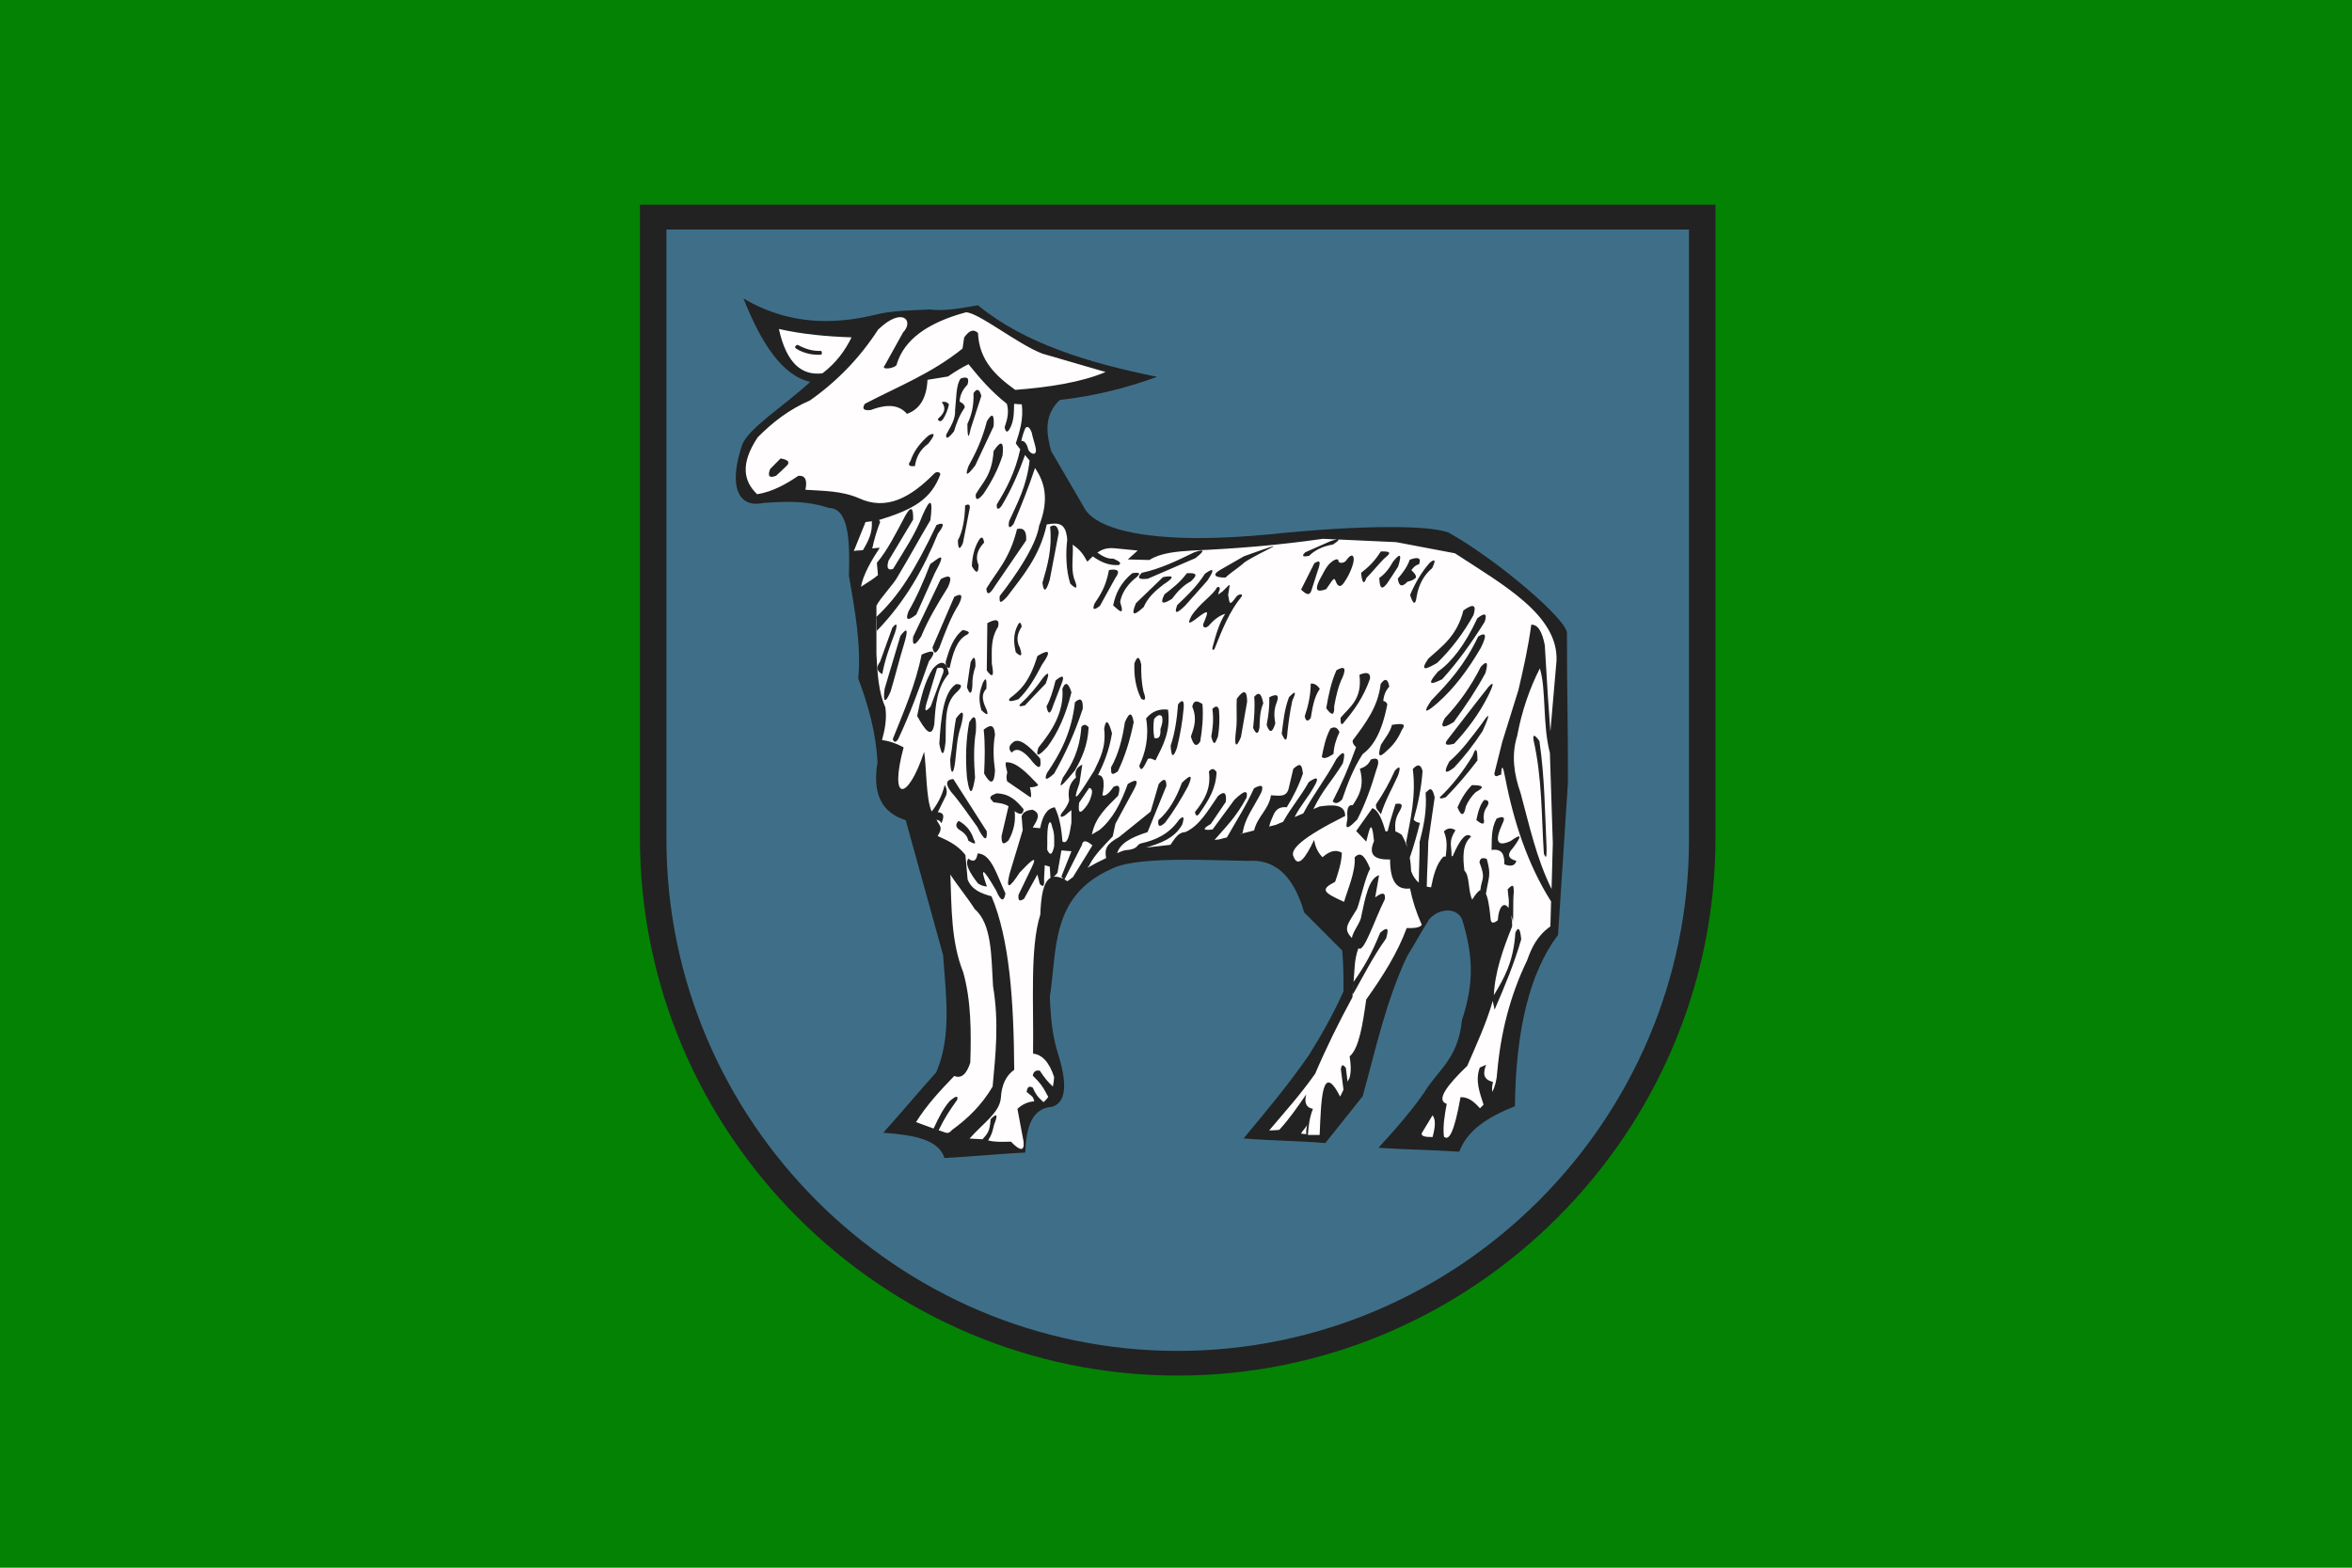
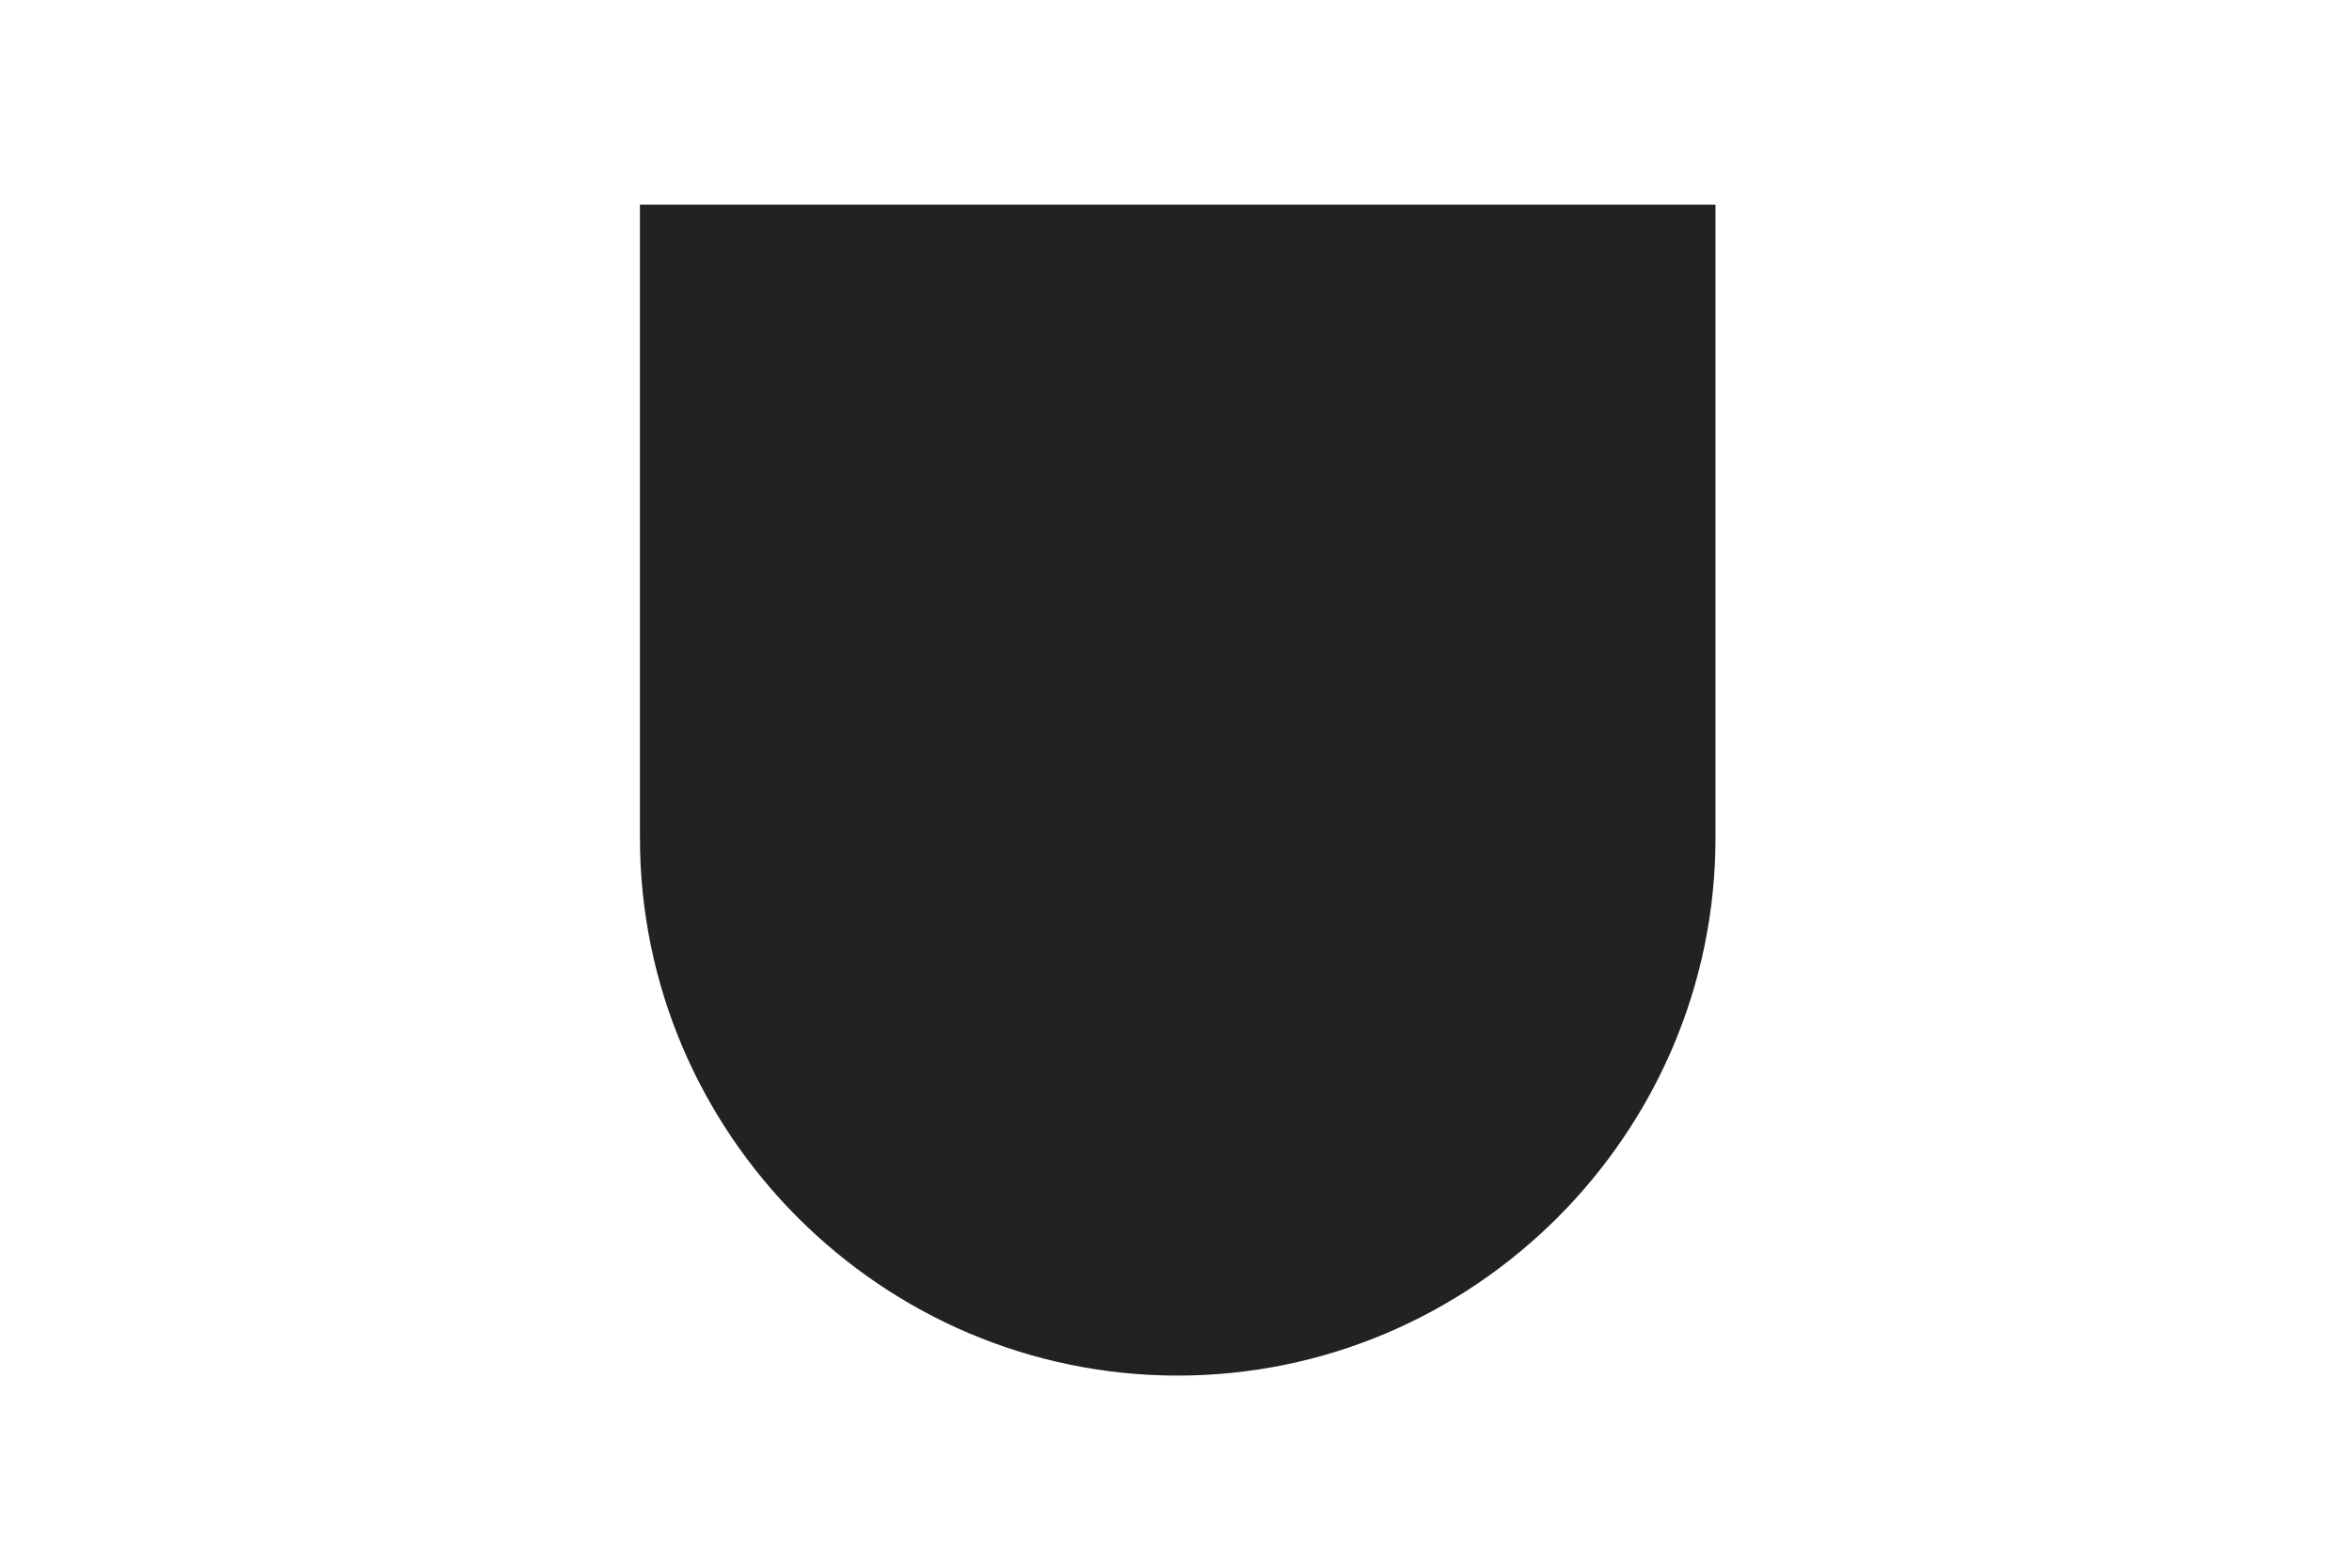
<svg xmlns="http://www.w3.org/2000/svg" xmlns:ns1="http://sodipodi.sourceforge.net/DTD/sodipodi-0.dtd" xmlns:ns2="http://www.inkscape.org/namespaces/inkscape" version="1.1" id="svg2" width="1800" height="1200" viewBox="0 0 1800 1200" ns1:docname="POL Mrocza flag.svg" ns2:version="1.0.1 (3bc2e813f5, 2020-09-07)">
  <defs id="defs6" />
  <ns1:namedview pagecolor="#ffffff" bordercolor="#666666" borderopacity="1" objecttolerance="10" gridtolerance="10" guidetolerance="10" ns2:pageopacity="0" ns2:pageshadow="2" ns2:window-width="1920" ns2:window-height="1001" id="namedview4" showgrid="false" ns2:zoom="0.47434503" ns2:cx="783.6431" ns2:cy="503.06942" ns2:window-x="-9" ns2:window-y="-9" ns2:window-maximized="1" ns2:current-layer="g10" />
  <g ns2:groupmode="layer" ns2:label="Image" id="g10">
-     <rect style="fill:#048204;fill-opacity:1;stroke-width:3;stroke-linejoin:round" id="rect849" width="1800" height="1200" x="0" y="0" />
    <g id="g16" transform="matrix(1.483,0,0,1.483,489.749,156.683)">
      <path style="fill:#222222;fill-rule:evenodd;stroke:none" d="m 555.043,0 v 326.805 c 0,152.636 -124.918,277.558 -277.559,277.558 C 124.847,604.363 0,479.516 0,326.805 V 0 h 555.046" id="path10" />
-       <path style="fill:#3f6f88;fill-rule:evenodd;stroke:none" d="m 541.363,12.816 v 314.926 c 0,145.078 -118.727,263.879 -263.879,263.879 -145.078,0 -263.804,-118.797 -263.804,-263.879 V 12.816 H 541.367 Z M 229.89,157.465 c -5.902,-10.149 -11.805,-20.301 -17.711,-30.383 -2.519,-9.359 -3.672,-18.504 4.461,-26.277 19.293,-2.231 35.492,-6.621 50.254,-11.95 -35.855,-7.269 -68.758,-17.421 -92.445,-36.933 -6.621,1.078 -13.317,2.445 -20.016,2.445 -1.652,0 -3.383,-0.07 -5.039,-0.285 -10.367,0.504 -20.016,0.645 -28.008,2.734 -8.855,2.157 -17.422,3.239 -25.773,3.239 -14.828,-0.071 -28.942,-3.813 -42.192,-11.66 9.141,23.039 20.016,39.886 34.485,43.054 -13.75,12.598 -31.68,23.758 -35.133,32.399 -6.621,19.652 -2.879,30.382 7.055,30.527 1.148,0 2.519,-0.141 3.887,-0.43 4.102,-0.285 8.277,-0.574 12.453,-0.574 6.91,0 13.964,0.719 21.383,3.168 10.078,0.141 10.871,16.414 10.293,34.918 3.024,17.711 6.407,35.422 4.821,53.133 5.324,14.109 9.214,28.512 9.933,43.269 -2.734,16.055 2.086,25.989 14.543,29.805 6.406,23.184 12.887,46.438 19.293,69.621 1.512,20.879 4.461,42.047 -3.527,60.551 -9,9.934 -18.36,21.238 -27.36,31.176 15.981,1.148 28.582,3.527 31.606,13.031 13.68,-0.645 28.148,-2.156 41.758,-2.805 0.285,-13.535 3.672,-23.039 13.894,-23.613 8.063,-2.734 7.344,-13.82 2.52,-28.797 -2.66,-8.781 -3.383,-18.285 -3.813,-27.863 3.813,-23.903 0.215,-52.055 31.606,-66.024 7.269,-3.812 21.527,-4.75 37.797,-4.82 10.437,0 21.742,0.359 32.543,0.574 0.863,-0.07 1.726,-0.07 2.589,-0.07 13.461,0 21.887,9.934 26.711,26.637 6.551,6.621 13.102,13.176 19.653,19.726 0.644,7.055 0.718,14.039 0.644,21.094 -5.469,12.168 -11.519,22.75 -17.711,32.688 -11.3,16.343 -22.535,29.519 -33.84,43.199 14.11,1.148 28.149,1.222 42.192,2.375 6.406,-7.918 12.887,-16.199 19.293,-24.192 6.695,-24.261 11.949,-48.812 22.894,-72.214 4.821,-7.774 6.477,-11.231 11.375,-19.008 2.375,-2.879 6.192,-4.68 9.645,-4.606 3.094,0 5.902,1.367 7.344,4.535 5.902,18.934 6.191,33.192 -0.071,52.125 -1.726,17.782 -10.222,24.262 -17.062,33.621 -7.27,11.446 -17.063,22.391 -25.988,32.184 13.46,0.934 28.148,1.078 41.687,2.016 4.176,-11.375 15.477,-18.215 28.727,-23.469 0.429,-38.734 7.414,-68.758 22.246,-88.414 1.726,-26.207 3.453,-52.414 5.109,-78.695 0.141,-25.989 -0.574,-50.973 -0.504,-77.11 0,-7.125 -36.359,-38.086 -61.269,-51.98 -5.903,-1.942 -16.344,-2.735 -29.375,-2.735 -17.856,-0.07 -40.461,1.438 -62.782,3.743 -12.597,1.222 -25.125,1.941 -36.933,1.941 -27.789,-0.07 -51.047,-4.246 -58.176,-14.613" id="path12" />
-       <path style="fill:#fffdfd;fill-rule:evenodd;stroke:none" d="m 152.992,317.375 c 1.726,3.527 3.597,3.742 0.644,8.492 4.821,2.156 10.223,4.461 14.325,9.789 0.359,4.176 0.718,8.422 1.148,12.672 2.156,5.324 6.98,7.199 12.309,8.637 9.359,22.031 11.519,54.359 11.734,89.566 -4.246,2.949 -6.551,7.848 -6.91,14.688 -0.789,7.629 -9.36,13.031 -16.125,20.804 l 6.695,0.36 c 2.734,-3.168 3.672,-3.957 4.176,-10.367 3.308,-3.383 3.887,-2.446 1.797,2.804 -1.008,3.957 -1.008,4.75 -3.094,8.133 3.168,0.934 7.484,0.789 11.734,0.645 4.895,5.039 7.055,5.039 6.551,0 -1.008,-5.614 -2.086,-11.301 -3.168,-16.918 2.59,-2.375 5.469,-3.672 8.711,-3.887 -0.719,-2.445 -0.644,-2.231 -3.957,-4.82 0.285,-2.59 1.293,-3.309 3.168,-2.231 1.293,3.024 2.52,4.895 5.398,7.344 -0.07,0 -0.14,0 -0.214,0 0.14,0.07 0.285,0.07 0.359,0.141 0.934,-0.789 1.797,-1.727 2.445,-2.735 -2.66,-5.109 -4.175,-7.269 -7.988,-10.941 0.285,-1.797 1.223,-2.949 3.598,-2.59 2.804,4.176 3.957,5.543 6.765,8.207 0.36,-1.512 0.575,-3.168 0.645,-4.895 -2.445,-7.558 -6.117,-11.589 -10.871,-12.093 0.429,-25.2 -1.727,-54.575 3.742,-71.711 0.359,-9 1.367,-16.774 5.254,-19.008 -0.141,-2.086 -0.215,-3.309 -0.36,-5.758 -0.863,-0.285 -1.726,-0.504 -2.589,-0.789 -0.141,2.301 -0.286,4.68 -0.36,6.981 0.285,3.812 -0.429,4.679 -2.23,2.66 -0.36,-1.653 -0.789,-3.239 -1.223,-4.821 -2.301,4.176 -4.605,8.422 -6.91,12.598 -1.727,1.008 -3.238,1.652 -2.805,-2.156 2.301,-4.821 4.606,-9.645 6.981,-14.469 3.168,-6.695 -1.078,-2.59 -6.406,3.023 -5.469,8.493 -7.2,8.711 -5.184,0.575 2.301,-7.485 4.535,-14.973 6.766,-22.461 -0.215,-2.375 -0.36,-4.75 -0.575,-7.199 0.864,-2.446 3.094,-3.094 5.543,-3.383 4.965,1.941 2.375,5.613 0.215,9.215 1.293,0.14 2.52,0.285 3.813,0.359 1.148,-5.902 3.238,-10.223 7.558,-10.797 2.66,5.543 3.453,11.59 3.957,17.637 2.59,1.797 3.672,-3.383 4.606,-9.645 0,-2.156 0,-4.39 0,-6.551 -1.149,1.008 -2.375,1.942 -3.598,2.95 -1.871,0.933 -2.375,0.574 -1.582,-1.149 1.727,-2.086 3.309,-4.246 4.031,-6.84 -0.718,-4.679 -0.07,-8.781 3.528,-11.804 -0.934,-3.887 0.933,-5.469 3.238,-6.621 -0.504,3.168 -0.934,6.406 -1.438,9.574 -5.254,14.398 1.512,3.238 7.559,-6.406 2.879,-6.192 6.262,-11.735 5.184,-21.743 0.863,-5.109 2.156,-4.316 4.031,2.375 -1.438,8.856 -4.176,15.407 -7.199,21.598 2.879,0 3.597,3.453 2.23,10.438 1.367,0.644 3.309,-0.79 5.758,-4.391 2.949,-1.438 3.742,0.07 2.375,4.605 -5.613,5.688 -11.805,10.942 -13.535,20.016 1.293,-0.789 2.66,-1.582 3.957,-2.375 6.695,-5.469 11.086,-13.895 14.543,-23.687 4.965,-3.094 5.902,-1.872 2.804,3.597 -3.023,5.613 -6.117,11.231 -9.14,16.848 -0.504,2.23 -0.934,4.39 -1.438,6.621 -4.535,4.75 -9.285,9.504 -11.734,14.254 -0.504,1.222 -0.789,1.148 -1.293,1.941 3.094,-1.797 6.336,-3.453 9.644,-5.039 -0.863,-4.605 0,-7.199 6.622,-10.797 5.398,-4.39 10.871,-8.781 16.343,-13.175 1.368,-4.75 2.735,-9.504 4.176,-14.254 2.66,-3.168 3.957,-2.805 3.957,1.007 -3.238,7.918 -6.476,15.911 -9.719,23.829 -9.07,2.878 -14.183,5.972 -15.695,10.871 1.367,-0.575 2.805,-1.293 4.176,-1.512 7.055,-0.504 5.613,-2.879 8.062,-3.527 7.485,-1.653 14.469,-4.68 19.727,-12.239 2.375,-2.3 2.879,-1.437 1.582,2.59 -4.176,7.199 -11.156,9.504 -18.645,11.805 4.176,-0.504 8.352,-0.934 12.598,-1.438 2.375,-3.382 4.102,-6.476 7.629,-6.55 7.344,-3.168 11.879,-11.375 16.918,-18.645 3.238,-2.734 4.535,-1.727 4.031,3.023 -2.59,3.813 -5.183,7.629 -7.773,11.446 -4.461,2.519 -4.176,3.453 0.933,2.804 3.743,-5.109 7.485,-10.148 11.231,-15.261 5.039,-4.895 7.125,-5.324 6.336,-1.223 -5.613,10.438 -10.871,15.262 -16.559,21.887 0.863,-0.141 1.653,-0.215 2.446,-0.285 1.292,-0.36 2.589,-0.719 3.957,-1.008 5.324,-9.43 9.644,-15.84 13.964,-25.344 3.887,-2.23 5.184,-1.512 3.743,2.156 -3.887,7.774 -8.493,13.176 -9.575,20.879 -0.504,0.215 -1.078,0.43 -1.582,0.574 2.52,-0.574 4.965,-1.222 7.485,-1.871 1.726,-7.269 7.484,-10.652 8.711,-18.14 3.382,0 7.988,1.511 9.14,-3.598 0.789,-3.527 1.582,-6.551 2.375,-10.078 3.813,-3.453 4.391,-2.086 4.965,2.445 -2.23,6.477 -5.039,12.024 -8.351,17.422 -3.383,-0.43 -5.688,0.934 -6.981,4.246 -0.644,1.727 -1.367,2.66 -2.086,5.688 1.149,-0.285 2.301,-0.574 3.453,-0.864 0.864,-0.359 2.016,-0.933 3.742,-1.582 4.391,-7.847 8.856,-12.671 13.247,-20.519 4.246,-2.949 5.324,-2.375 3.167,1.582 -3.671,6.695 -6.98,9.789 -10.511,16.484 4.461,-1.797 4.605,-1.941 4.535,-1.941 5.828,-10.871 11.301,-17.277 17.133,-28.149 3.742,-4.535 4.82,-3.742 3.238,2.375 -6.117,9.934 -10.223,13.317 -15.191,23.614 1.078,-0.43 2.156,-0.934 3.238,-1.367 6.98,-1.008 13.101,-1.149 13.176,4.894 -22.75,11.375 -28.582,17.422 -26.637,21.024 2.23,5.828 6.047,1.007 10.582,-8.637 0.574,2.949 1.437,5.902 4.316,8.926 3.024,-2.52 6.192,-4.461 10.008,-2.301 -0.14,4.965 -1.726,9.933 -3.453,14.972 -7.848,4.032 -6.191,5.469 4.606,10.368 1.726,-6.118 6.046,-15.696 5.468,-22.965 3.383,-3.742 5.758,0.504 7.989,5.828 -2.52,4.391 -5.184,16.703 -6.766,20.734 -4.68,7.848 -7.484,10.149 -2.66,15.047 0.429,-3.308 4.605,-8.133 4.82,-11.156 2.086,-9.574 3.887,-19.727 9.215,-21.238 -0.645,3.812 -1.367,7.629 -2.016,11.445 3.813,-2.879 5.469,-2.52 4.965,1.008 -5.109,10.008 -10.871,28.222 -13.605,25.199 -2.301,6.191 -1.871,11.23 -2.52,17.422 6.047,-8.637 9.285,-14.543 13.75,-25.414 4.68,-4.031 4.176,-1.008 3.024,3.023 -6.766,9.43 -11.375,18.719 -16.989,28.653 -0.429,-0.864 0.215,-3.813 0.141,-5.325 -0.215,2.301 -0.359,4.68 -0.504,6.981 -7.125,13.101 -13.605,26.277 -19.223,39.453 -7.918,11.23 -15.839,19.871 -23.757,29.301 1.726,-0.071 3.453,-0.141 5.183,-0.285 5.184,-5.543 9.574,-12.024 13.965,-18.36 -1.148,4.391 0,6.91 3.453,7.485 -1.797,4.461 -2.301,9 -2.59,13.461 2.016,0 4.032,0 6.047,0 0.789,-17.926 1.149,-38.231 10.582,-19.797 0.574,-1.223 1.149,-2.375 1.727,-3.528 -0.43,-3.527 -0.934,-7.125 -1.367,-10.652 0.504,-3.238 1.511,-1.797 2.589,-0.645 0.286,2.375 0.575,4.75 0.864,7.125 0.359,-0.718 0.718,-1.437 1.078,-2.086 0.933,-3.671 0.574,-7.343 0,-10.941 4.894,-4.176 6.765,-16.629 8.566,-29.375 8.567,-12.023 16.199,-24.117 20.879,-36.863 4.535,0.14 7.125,-0.43 7.774,-1.727 -2.805,-6.261 -4.821,-12.527 -6.047,-18.718 -6.117,0.718 -10.293,-2.59 -10.293,-14.973 -7.485,0.215 -11.59,-2.016 -8.278,-9.504 -1.367,-13.535 -2.66,-4.391 -4.031,0.285 -1.726,-1.871 -3.453,-3.672 -5.183,-5.469 2.804,-3.957 5.543,-7.847 8.351,-11.804 3.238,1.078 5.109,6.336 6.84,12.093 0.359,-0.14 0.719,-0.214 1.078,-0.285 1.223,-5.039 2.231,-8.351 4.031,-13.965 2.59,-0.429 4.536,-0.285 1.942,3.957 -2.156,3.743 -2.301,6.192 -2.016,10.223 1.078,0.359 2.156,0.934 3.309,1.797 1.148,2.016 2.086,4.176 2.804,6.336 -0.14,-0.863 -0.359,-1.727 -0.574,-2.52 2.375,-12.597 5.184,-23.972 3.453,-37.797 2.446,-2.804 4.176,-2.445 5.039,1.008 -0.644,8.926 -2.375,17.133 -4.605,25.055 0.574,0.863 1.652,1.437 3.238,1.727 -1.512,6.117 -3.168,11.878 -5.254,18 0.43,2.23 0.645,4.535 0.719,6.91 1.008,2.734 2.375,4.605 3.957,5.902 0.07,-7.484 0.43,-13.316 0.43,-21.023 1.941,-7.703 3.812,-15.551 3.094,-25.414 1.582,-1.149 3.093,-4.317 4.679,2.375 -1.078,7.628 -2.23,15.261 -3.308,22.894 -0.141,7.848 -0.645,15.406 -0.789,23.254 0.718,0.141 1.511,0.285 2.23,0.359 1.223,-6.191 2.734,-12.023 6.336,-15.839 0.359,-0.071 0.789,-0.071 1.223,-0.071 0.503,-4.679 1.007,-8.133 -0.934,-12.957 1.727,-1.797 3.742,-2.015 5.973,-0.644 -3.813,6.191 -1.942,7.414 -2.016,13.39 0.215,0 0.43,0 0.574,0 3.957,-9.215 7.125,-12.527 9.504,-10.078 -4.535,3.887 -4.316,10.512 -3.453,17.567 2.805,2.519 1.797,10.511 4.031,14.972 1.438,-2.375 2.879,-4.316 4.176,-4.894 0.719,-6.551 2.949,-5.543 -0.43,-14.325 0.215,-1.582 0.864,-2.878 3.743,-1.796 2.445,8.566 0.933,9.214 -0.36,17.781 -0.07,-0.07 -0.14,-0.07 -0.215,-0.07 1.078,2.015 1.871,5.972 2.52,12.812 0.07,2.66 1.293,3.094 3.742,1.148 0.574,-7.917 3.598,-9.574 5.543,-6.261 0.504,-4.317 -0.07,-5.039 -0.43,-9.719 3.598,-3.887 2.95,-0.645 3.168,1.148 -0.574,5.973 0,10.727 -0.574,16.704 0.215,-1.438 -0.215,-3.094 -0.863,-4.536 0.359,1.582 0.574,3.528 0.574,5.829 -4.75,11.804 -8.926,23.613 -9.43,35.492 5.11,-8.492 10.149,-16.989 11.086,-32.254 1.512,-3.383 2.52,-2.231 3.024,3.453 -3.598,12.383 -8.567,24.406 -13.75,36.285 -0.36,-1.512 -0.645,-3.023 -0.934,-4.535 -3.383,11.734 -8.422,22.535 -13.176,33.551 -10.652,10.222 -16.199,17.781 -10.582,19.582 -1.008,5.613 -2.086,11.301 -1.437,16.918 2.519,2.375 5.254,-1.797 8.566,-20.375 4.317,-0.071 7.27,2.66 10.008,5.758 0.645,-0.645 1.293,-1.223 1.871,-1.872 -1.941,-6.191 -4.461,-12.308 -1.941,-19.148 1.078,-0.504 2.156,-0.934 3.238,-1.437 -1.437,3.957 -1.941,7.558 3.598,8.855 -0.504,1.871 -0.645,3.598 -0.36,5.184 1.438,-2.95 2.301,-6.336 2.52,-10.293 1.797,-20.375 6.695,-39.598 15.406,-57.598 2.301,-6.477 5.109,-12.672 12.023,-17.566 0.141,-4.317 0.286,-8.567 0.36,-12.887 -12.094,-19.078 -19.367,-41.469 -23.613,-63.574 -1.223,-6.696 -1.942,-7.27 -2.157,-1.797 -1.148,-0.215 -3.023,2.086 -3.527,-0.574 1.367,-5.469 2.734,-10.942 4.102,-16.415 2.804,-8.925 5.543,-17.855 8.351,-26.781 2.52,-10.871 5.039,-21.812 6.621,-33.695 3.239,-0.215 5.613,3.308 6.981,10.582 0.574,8.781 1.078,17.492 1.582,26.277 0.429,6.117 0.863,12.239 1.293,18.285 1.007,-12.093 2.086,-24.261 3.168,-36.429 1.078,-23.688 -27.789,-39.453 -52.414,-55.582 -10.079,-1.942 -20.231,-3.813 -30.309,-5.758 -10.008,-0.43 -19.941,-0.863 -29.949,-1.367 0.574,0.215 -0.36,1.078 -2.66,2.59 -5.184,0.863 -9.286,2.804 -12.309,5.828 -3.383,0.718 -4.031,0.14 -2.016,-1.797 4.391,-1.942 8.782,-3.887 13.176,-5.828 1.512,-0.504 2.59,-0.719 3.238,-0.789 -2.445,-0.141 -4.82,-0.215 -7.269,-0.36 -22.461,3.239 -44.856,5.11 -67.316,6.047 -8.493,0.504 -16.704,1.293 -22.247,4.895 -3.742,-0.071 -7.414,-0.215 -11.156,-0.286 1.727,-1.511 3.453,-3.093 5.11,-4.605 -3.887,-0.359 -7.774,-0.789 -11.735,-1.148 -4.176,-0.43 -6.91,0.644 -9.07,2.23 2.734,1.941 5.469,3.383 8.207,3.094 3.453,1.512 4.391,2.445 2.805,3.308 -5.11,0.36 -9.36,-1.582 -13.391,-4.461 -0.934,0.934 -1.871,1.872 -2.805,2.735 -2.301,-4.246 -3.886,-6.192 -7.558,-8.781 0.429,5.324 -0.934,12.093 0.644,17.277 2.156,5.324 1.582,6.262 -1.871,2.879 -2.23,-6.766 -2.445,-15.84 -1.582,-22.75 -0.719,-8.781 -4.461,-8.856 -10.582,-7.848 -3.672,16.703 -12.453,26.637 -20.519,37.367 -3.309,3.528 -4.102,3.528 -3.743,-0.429 0.215,-0.285 18.504,-23.039 20.301,-36.141 5.469,-14.109 2.735,-22.75 -2.086,-29.949 -3.308,10.008 -7.125,19.512 -11.086,28.941 -2.66,3.309 -2.734,0.864 -2.301,-1.437 4.317,-9.43 9.141,-18.285 10.582,-31.317 -0.789,-0.933 -1.582,-1.871 -2.374,-2.879 -3.309,9.36 -7.2,18.141 -11.95,26.063 -1.511,2.23 -2.879,2.445 -2.59,-0.574 4.821,-7.848 9.43,-16.344 12.094,-28.438 -0.789,-1.008 -1.582,-1.941 -2.301,-3.023 2.157,-6.407 4.032,-12.957 3.094,-20.157 -1.293,-0.07 -2.66,-0.14 -3.957,-0.285 -0.14,4.246 0.07,8.782 -2.301,12.957 -1.222,2.086 -2.086,1.797 -2.589,-0.863 1.222,-3.672 2.445,-7.484 1.148,-12.094 -8.063,-6.336 -14.039,-13.316 -19.797,-20.445 -3.527,1.727 -7.055,3.887 -10.582,6.336 -3.527,0.574 -7.055,1.148 -10.582,1.727 -0.43,9.359 -3.957,15.191 -10.582,17.566 -3.527,-4.031 -8.926,-5.688 -18.574,-2.016 -3.742,0.504 -4.821,-0.574 -3.168,-3.168 16.918,-8.855 34.414,-15.621 50.398,-28.511 0.285,-1.871 0.574,-3.813 0.863,-5.758 2.086,-2.805 4.247,-4.895 7.126,-2.301 0.574,14.184 9.285,22.246 19.222,29.375 17.856,-1.367 34.125,-3.957 46.652,-9.215 -10.871,-3.168 -21.742,-6.336 -32.687,-9.504 -12.527,-4.75 -33.262,-21.453 -39.453,-21.308 -19.942,5.398 -31.75,14.183 -35.567,26.492 0.141,2.445 -8.925,3.672 -6.261,0.863 3.168,-5.613 6.261,-11.301 9.429,-16.988 5.829,-5.973 -0.359,-13.535 -12.886,-1.438 -9.43,14.543 -21.168,26.711 -35.207,36.575 -10.727,4.605 -19.293,11.3 -26.926,19.007 -9.141,13.75 -7.269,22.68 -0.285,29.375 7.988,-1.293 14.758,-5.109 21.238,-9.503 3.527,-0.286 4.75,2.085 3.672,7.199 9.215,0.644 18.359,0.429 27.504,4.316 14.469,6.766 27.07,-0.574 39.023,-12.742 1.223,-1.223 3.453,-0.645 3.024,0.719 -4.821,12.597 -13.68,17.855 -31.606,23.324 0.215,0.215 0.43,0.574 0.645,0.934 -1.797,4.605 -3.094,9.14 -4.102,13.75 1.438,-0.215 2.805,-0.286 3.887,-0.36 -4.176,6.262 -8.637,13.965 -9.719,20.156 4.965,-3.238 6.262,-3.957 8.781,-6.046 -0.214,-2.086 -0.429,-4.247 -0.574,-6.336 5.469,-6.407 10.008,-15.551 14.688,-24.336 2.879,-5.11 4.175,-4.461 4.031,2.015 -4.246,7.055 -8.492,14.11 -12.672,21.168 -1.148,3.742 -0.43,5.184 2.301,4.317 5.469,-9.071 11.519,-17.856 15.262,-27.789 4.031,-9.215 5.398,-8.352 4.031,2.589 -6.047,10.149 -10.653,18.789 -16.774,28.942 -1.941,3.887 -9.214,11.301 -11.086,15.262 0,8.351 0,16.703 0,25.054 0.504,9.645 1.008,19.293 4.606,27.36 0.863,6.117 -0.285,11.589 -1.727,16.918 3.743,0.429 7.414,1.726 11.157,3.742 -7.704,28.652 2.156,27.933 10.582,2.301 1.222,7.773 0.933,24.406 3.886,30.812 2.59,-3.238 5.399,-7.918 6.696,-13.68 1.148,1.797 1.367,3.598 0.718,5.399 -1.437,2.879 -2.804,5.758 -4.246,8.636 2.301,0.286 3.957,1.008 1.871,5.688 -1.148,-1.797 -1.007,-1.148 -2.66,-1.871 z M 284.609,212.258 c 4.176,-6.477 11.086,-10.653 13.102,-14.613 0.718,-0.719 1.652,-0.286 1.511,0.863 -1.293,3.597 -1.148,2.879 1.367,1.148 4.75,-4.461 3.957,-5.109 2.95,1.727 0.789,4.82 0.718,5.758 4.031,1.222 0.863,-1.652 4.391,-2.23 2.66,0 -5.758,6.981 -9.574,16.2 -13.535,26.207 -0.36,1.223 -1.727,1.583 -1.149,-0.574 1.653,-6.336 3.672,-12.886 6.477,-17.062 -3.309,0.933 -6.262,3.527 -8.711,6.336 -2.016,1.652 -3.383,0.14 -2.301,-1.797 2.52,-6.192 2.879,-7.344 -4.316,-1.727 -3.672,2.735 -4.102,2.231 -2.086,-1.726 z M 115.121,178.273 c -1.727,0.36 -2.879,0 -4.75,0.504 l 6.047,-14.972 c 1.148,-0.141 2.3,-0.285 3.453,-0.43 -0.071,0.07 -0.141,0.141 -0.215,0.285 0.429,5.828 -2.016,10.293 -4.535,14.613 z m 354.457,104.688 c 0.504,15.551 1.007,31.101 1.511,46.652 -0.214,7.848 -0.429,15.766 -0.644,23.614 -7.848,-15.911 -11.445,-32.829 -15.981,-49.536 -3.453,-9.789 -4.82,-19.582 -1.796,-29.375 2.445,-13.101 6.476,-24.621 11.734,-34.988 3.383,11.016 1.293,28.582 5.183,43.629 z M 223.48,347.039 c -0.934,0.719 -1.941,1.438 -2.879,2.156 -0.504,-0.359 -1.008,-0.644 -1.512,-0.933 3.239,-6.551 5.688,-11.157 9,-17.782 0.43,-2.589 2.231,-2.519 5.399,0.215 -3.309,5.614 -6.695,10.797 -10.008,16.344 z m -9.934,-0.144 c 1.368,-0.215 2.95,0.14 4.895,1.007 -0.359,-0.359 -0.645,-0.789 -0.934,-1.148 2.016,-5.039 3.168,-8.063 5.184,-13.031 -1.727,-0.141 -3.453,-0.285 -5.184,-0.43 -0.644,3.812 -1.293,7.629 -2.015,11.445 -0.645,1.008 -1.293,1.582 -1.942,2.157 z m -34.632,135.793 c 0.14,0 0.214,0.07 0.359,0.07 -0.141,0 -0.215,-0.07 -0.359,-0.07 z m 209.16,-214.2 c -1.008,4.032 -3.598,6.84 -5.688,10.293 -2.23,7.559 0.141,5.903 3.168,2.949 2.949,-2.519 5.614,-5.902 7.559,-10.511 2.301,-3.168 1.008,-3.672 -5.039,-2.735 z m 54,48.383 c -2.949,5.399 -2.375,10.797 -2.59,16.199 5.902,-0.863 6.621,2.95 6.621,7.414 3.383,1.293 5.469,0.719 6.191,-1.796 -4.316,-1.079 -4.964,-3.309 -1.796,-6.622 4.894,-6.55 4.461,-7.703 -1.223,-3.597 -6.981,3.168 -8.352,0.14 -4.176,-9 1.652,-3.239 0.645,-4.176 -3.023,-2.59 z m -6.336,-9.648 c -1.942,1.941 -3.168,5.757 -4.102,10.367 3.309,2.805 4.535,2.445 3.742,-1.008 0,-1.727 0.141,-3.598 1.727,-5.828 1.367,-2.231 0.934,-3.453 -1.367,-3.527 z M 324.785,254.23 c 0.14,4.75 -0.43,9.504 -1.367,14.254 1.511,4.461 3.023,4.176 4.46,-0.789 -0.574,-3.238 -0.863,-6.55 0.575,-10.367 1.652,-4.176 0.429,-5.183 -3.672,-3.094 z m 10.152,0 c -2.519,6.696 -2.879,12.672 -3.742,18.79 1.797,4.316 2.734,4.101 2.949,-0.79 0.574,-5.398 1.367,-10.871 2.52,-16.269 2.23,-4.75 1.652,-5.324 -1.727,-1.727 z m 11.231,-7.054 c -0.071,6.551 -1.438,11.879 -3.094,16.847 0.504,2.661 1.582,2.95 3.094,0.934 0.933,-5.324 1.652,-10.727 4.679,-15.047 -1.293,-1.941 -2.804,-2.879 -4.679,-2.734 z m 13.25,-6.84 c -2.735,6.191 -4.102,12.812 -5.254,19.582 2.949,4.102 4.316,3.742 4.101,-1.008 1.008,-5.543 2.231,-10.871 4.317,-14.902 2.015,-4.895 1.007,-6.117 -3.168,-3.672 z m 11.878,2.305 c 1.582,12.671 -4.964,16.484 -9.718,22.175 -0.141,3.528 0.504,4.246 1.941,2.086 5.039,-6.047 9.789,-12.453 13.246,-22.246 0.285,-3.023 -1.582,-3.672 -5.469,-2.015 z m 10.946,4.75 c -1.293,11.804 -7.918,20.445 -14.399,29.086 -0.215,1.148 0.36,2.3 1.727,3.527 -3.527,9.863 -7.559,19.148 -12.094,27.934 1.078,1.078 2.301,1.652 4.895,-0.934 2.734,-7.988 5.687,-15.84 10.511,-23.324 5.11,-3.887 9.789,-10.293 12.813,-25.774 -0.43,-1.078 -1.149,-1.652 -2.086,-1.726 0.215,-3.024 1.293,-5.469 3.094,-7.414 -0.719,-4.102 -2.231,-4.606 -4.461,-1.368 z m -25.922,23.043 c -2.59,4.82 -3.453,9.718 -4.461,14.613 1.078,1.148 2.805,0.504 6.047,-1.512 0.215,-3.812 1.293,-7.629 3.094,-11.301 -1.079,-2.445 -2.59,-3.023 -4.68,-1.796 z m 20.808,15.98 c -1.222,2.879 -3.382,3.957 -5.613,4.75 2.52,9 -0.504,13.965 -3.672,18.789 -2.879,-0.359 -3.023,2.949 -2.734,6.84 -0.285,2.805 -2.445,8.277 5.039,0.574 3.887,-7.484 7.125,-16.269 9.934,-25.847 1.871,-4.821 0.863,-6.551 -2.95,-5.11 z m 12.457,5.691 c -2.734,6.118 -5.972,11.879 -9.718,17.422 -0.285,2.735 1.293,3.168 2.519,5.11 2.301,-7.414 5.973,-13.606 8.782,-19.942 1.582,-4.535 1.007,-5.398 -1.583,-2.59 z m -90,-103.679 c 4.032,-2.301 8.063,-4.68 12.168,-6.981 29.086,-10.367 9.141,-2.804 0.215,3.168 -3.093,2.879 -6.765,4.965 -9.789,7.848 -5.468,0.07 -7.199,-1.438 -2.59,-4.031 z m 48.458,-3.387 c -2.375,4.535 -4.461,9.07 -6.84,13.606 2.949,3.023 4.605,3.093 5.398,0.214 1.008,-3.168 2.016,-6.261 3.024,-9.429 2.804,-7.485 -0.286,-4.965 -1.582,-4.391 z m 8.351,-0.215 c 1.797,-1.652 4.176,-2.66 4.102,-0.719 0.429,1.223 3.168,0.934 4.101,-0.644 1.727,-2.52 3.598,-3.453 3.742,-0.645 0.215,2.086 -1.871,7.704 -4.605,11.661 -1.652,2.734 -3.023,3.023 -4.176,1.007 -1.437,-3.023 -0.719,-3.957 -5.398,2.95 -4.246,1.511 -7.27,1.652 -1.942,-7.559 1.223,-2.23 2.301,-4.461 4.176,-6.047 z m 25.918,-5.832 c -3.168,5.11 -6.477,8.207 -10.148,11.016 0.504,5.543 1.582,6.191 2.734,2.66 3.094,-3.094 6.117,-6.98 9.215,-10.078 3.887,-3.024 3.308,-3.742 -1.797,-3.598 z m 6.336,5.254 c -2.086,3.813 -4.461,6.621 -7.125,8.422 0.285,6.695 2.016,5.398 3.957,2.949 1.941,-2.879 3.887,-5.828 5.758,-8.781 2.086,-6.477 1.223,-7.344 -2.59,-2.59 z m 8.641,-1.008 c -1.438,3.957 -3.743,6.91 -6.192,9.789 0.574,4.032 2.231,4.535 4.965,1.582 1.438,-0.429 2.879,-0.574 4.391,-2.156 0.215,-1.293 -1.008,-2.519 -2.375,-3.812 1.293,-1.797 2.59,-2.805 3.957,-3.024 1.293,-3.168 -0.285,-4.031 -4.75,-2.375 z m 10.296,1.586 c -4.175,4.68 -7.484,10.367 -10.148,16.629 1.652,5.109 2.805,5.324 3.383,0.789 1.078,-6.191 3.742,-11.086 7.988,-14.613 2.016,-4.176 1.582,-5.109 -1.223,-2.805 z m 17.352,24.625 c -3.238,13.102 -11.016,18.504 -18.141,24.91 -4.75,7.055 -0.718,5.254 4.606,2.157 7.344,-7.125 13.535,-15.336 18.719,-24.621 1.726,-5.325 0,-6.192 -5.184,-2.446 z m 7.199,4.031 c -6.476,13.965 -13.316,22.606 -20.301,27.504 -6.621,7.704 -2.949,6.477 2.157,3.957 8.207,-9 15.336,-19.078 21.957,-29.66 1.367,-4.316 0.07,-4.894 -3.813,-1.797 z m 0.434,9.43 c -7.055,14.902 -15.477,23.973 -24.117,32.902 -4.391,6.336 -3.598,7.27 3.168,1.368 8.277,-7.27 15.621,-16.918 22.316,-28.438 3.238,-6.476 2.805,-8.422 -1.367,-5.828 z m 1.367,15.625 c -5.324,10.512 -11.59,19.149 -18.574,26.492 -2.66,4.895 -1.149,5.614 4.605,2.016 6.192,-8.422 11.805,-16.848 16.344,-25.27 1.582,-5.613 0.789,-6.695 -2.375,-3.238 z m 3.961,10.367 c -7.344,9.215 -14.039,18.141 -20.805,26.782 -2.375,2.949 -1.293,3.742 3.094,2.519 6.981,-7.484 12.887,-15.551 17.277,-24.191 3.309,-6.621 3.383,-8.352 0.43,-5.11 z m -3.313,18.793 c -5.324,7.055 -10.511,14.254 -16.917,19.727 -3.094,5.758 -2.231,6.766 2.519,3.094 5.109,-5.469 10.008,-11.735 14.613,-18.719 4.032,-8.926 3.957,-10.293 -0.215,-4.102 z m -4.894,16.778 c -4.68,7.847 -11.156,16.125 -16.918,21.382 0.141,1.293 1.941,0.215 3.094,0 5.758,-5.828 11.156,-12.167 16.344,-19.007 0,-6.262 -0.864,-7.055 -2.52,-2.375 z m -0.363,15.121 c -3.024,3.094 -5.399,6.765 -7.414,11.519 1.941,4.75 3.382,4.535 4.316,-0.574 1.223,-2.66 2.734,-5.109 5.039,-7.269 4.82,-2.735 4.176,-3.598 -1.941,-3.672 z M 151.554,476.855 c 2.949,-6.335 4.821,-10.078 8.352,-14.253 2.445,-2.016 4.535,-3.383 3.812,-0.575 -4.031,5.614 -6.621,9.575 -9.574,15.696 1.149,0.429 2.375,0.863 3.527,1.222 1.368,0.43 2.231,0 3.383,-1.367 7.989,-5.758 15.262,-12.742 20.949,-22.39 1.512,-16.559 3.383,-32.973 0.215,-51.84 -0.933,-15.551 -0.574,-32.11 -9.429,-39.743 -3.887,-6.191 -8.637,-11.734 -12.598,-17.855 0.644,17.207 0.359,34.703 6.621,50.398 4.102,14.543 4.176,30.528 3.672,46.653 -1.941,6.117 -4.75,8.422 -8.277,6.91 -7.125,7.414 -14.184,14.902 -19.727,23.828 2.949,1.078 6.047,2.156 9.07,3.309 z m 2.305,0.793 c -0.359,-0.214 -0.719,-0.285 -1.078,-0.359 0.359,0.141 0.719,0.215 1.078,0.359 z m 41.254,-260.929 c -2.735,5.183 -2.156,9.789 -1.149,14.324 2.879,2.66 3.528,1.871 2.086,-2.375 -1.941,-3.672 -1.511,-7.125 0.934,-10.797 -0.215,-2.156 -1.008,-2.734 -1.871,-1.148 z m -28.512,2.808 c -4.965,3.813 -6.98,10.078 -8.855,16.414 0.07,2.301 0.789,3.309 2.086,3.094 1.582,-7.199 3.527,-13.894 8.207,-16.703 2.66,-1.223 2.156,-2.156 -1.438,-2.805 z m -21.238,12.672 c -3.094,15.477 -9.215,29.446 -14.902,43.629 0.644,1.871 1.582,1.871 2.804,0 6.117,-12.957 11.016,-26.492 15.84,-40.101 4.102,-5.254 2.805,-6.407 -3.742,-3.528 z m 6.551,35.93 c 0.574,-9.574 1.293,-19.008 7.484,-26.063 -1.148,-6.476 -3.887,-7.343 -8.207,-2.589 -4.246,6.55 -6.336,15.335 -8.133,24.406 3.887,7.055 7.485,12.168 8.856,4.246 z m 18.718,-31.899 c -0.644,4.247 -1.293,8.567 -1.871,12.887 1.512,4.031 2.446,3.742 2.805,-0.933 -0.141,-3.309 0.43,-6.551 1.582,-9.864 0.07,-5.109 -0.789,-5.828 -2.52,-2.086 z m 6.266,10.731 c -1.223,3.672 -2.66,7.055 -0.719,13.894 3.453,3.383 4.102,2.661 1.871,-2.085 -1.871,-4.391 -1.148,-7.055 0.719,-8.926 0.285,-5.324 -0.285,-6.262 -1.871,-2.879 z m -6.984,20.23 c -1.653,8.856 -2.016,18.36 -1.149,28.582 1.727,11.375 3.024,6.84 4.176,0 -0.574,-7.988 -0.863,-15.98 0.43,-23.902 0.429,-7.848 -0.719,-9.359 -3.453,-4.68 z m -6.77,-2.086 c -1.367,7.055 -1.726,14.11 -3.023,21.239 0.07,7.988 1.652,8.492 2.519,1.437 0.789,-6.261 0.863,-12.527 3.024,-18.719 1.941,-7.558 1.148,-8.925 -2.52,-3.957 z m 0,-17.64 c -6.406,4.031 -7.848,16.918 -8.637,30.887 1.368,6.765 2.446,6.261 3.239,-1.368 0.285,-9.14 -0.864,-19.222 5.398,-25.054 3.383,-3.024 3.383,-4.535 0,-4.461 z m 27.793,7.269 c 4.895,-3.812 9.934,-7.773 14.184,-21.812 6.406,-3.813 7.199,-2.375 2.375,4.461 -3.598,6.91 -7.344,13.39 -12.168,17.855 -5.399,1.942 -5.254,0.574 -4.391,-0.504 z m 17.281,-10.796 c -3.742,5.324 -7.484,9.718 -11.23,13.175 -2.086,1.797 -1.223,2.086 1.652,1.367 3.672,-3.812 6.981,-7.414 10.727,-11.23 2.086,-5.469 1.726,-6.621 -1.149,-3.309 z m 6.262,1.656 c -1.293,5.254 -2.734,9.933 -4.68,13.39 0.864,4.461 2.016,4.176 3.528,-0.718 1.367,-3.598 2.804,-7.2 4.175,-10.797 1.797,-4.391 0.79,-5.039 -3.023,-1.871 z m 3.527,4.246 c 0.934,12.094 -5.468,21.957 -12.382,30.383 -1.582,4.894 0,4.75 4.679,-0.43 5.324,-7.125 9.504,-16.484 12.383,-28.078 -1.582,-5.039 -3.168,-5.688 -4.68,-1.871 z m 6.481,6.984 c -1.727,15.696 -7.629,26.567 -14.469,36.574 -1.512,3.813 -0.285,3.887 3.742,0.215 5.828,-10.293 10.797,-21.308 14.758,-33.476 0.215,-4.821 -1.148,-5.973 -4.031,-3.309 z m -32.184,20.879 c 3.024,-2.949 8.133,1.078 14.254,8.207 0.789,5.688 -0.933,5.758 -5.109,0.215 -4.176,-4.82 -7.344,-5.973 -9.574,-3.309 -1.727,-1.726 -1.582,-3.453 0.429,-5.109 z m -3.238,10.082 c 5.398,-0.14 10.871,5.828 16.344,11.52 0.504,0.718 -2.59,1.582 -4.176,1.367 0.43,1.293 1.078,5.543 0.215,5.183 -4.031,-2.734 -7.988,-5.468 -11.949,-8.207 -0.645,-2.156 -0.215,-3.093 0.07,-4.679 -0.43,-1.797 -1.367,-4.965 -0.504,-5.184 z m -5.039,16.055 c 7.125,0.215 10.582,4.176 13.965,8.207 -0.215,2.734 -1.727,3.094 -4.606,1.008 0.575,5.254 -0.504,10.293 -3.168,15.047 -2.015,1.871 -3.742,2.878 -3.597,-2.231 1.222,-5.109 2.375,-10.293 3.597,-15.406 -2.59,-1.512 -5.183,-1.653 -7.773,-2.016 -0.789,-1.367 -3.957,-2.66 1.582,-4.605 z m -22.32,-7.414 c 5.757,9 11.519,18 17.277,27 0.285,5.469 -1.367,4.75 -4.895,-2.301 -4.679,-6.551 -9.504,-13.535 -13.535,-18.07 -3.023,-4.102 -2.66,-6.262 1.149,-6.621 z m 2.804,21.597 c 4.317,2.446 6.551,5.758 7.703,9.43 1.582,2.735 0.645,2.949 -2.804,0.719 -0.504,-2.805 -2.66,-4.391 -5.11,-5.902 -1.437,-1.438 -1.367,-2.805 0.215,-4.247 z m 4.969,19.512 c 2.66,2.016 4.246,1.149 4.75,-2.66 7.125,-0.07 10.223,11.879 14.398,20.66 -0.789,4.535 -2.445,4.031 -4.82,-1.582 -6.91,-11.879 -8.492,-12.598 -4.75,-2.015 -1.367,-0.141 -2.734,-0.36 -4.605,-1.583 -4.461,-5.687 -6.91,-10.367 -4.965,-12.812 z m 58.32,-68.039 c -0.863,12.238 -4.965,19.582 -9.574,26.277 -0.719,2.59 -4.246,9 6.262,-3.812 3.527,-6.191 6.621,-12.887 7.055,-22.176 -1.293,-1.652 -2.52,-1.726 -3.743,-0.285 z m 15.266,21.024 c 3.957,-6.981 5.902,-14.903 7.199,-23.399 2.805,-6.551 3.813,-3.887 4.535,0 -1.797,8.926 -4.39,17.492 -8.207,25.414 -4.316,3.024 -3.168,-0.215 -3.527,-2.015 z m 15.625,-35.497 c -2.949,-5.828 -3.742,-11.949 -3.527,-18.214 1.437,-4.032 2.589,-3.813 3.527,0.574 -0.07,4.605 0.141,9.285 1.148,13.894 1.438,3.813 1.008,5.11 -1.148,3.743 z m 2.52,10.153 c 1.652,9.574 -0.43,17.855 -3.528,24.406 0.863,3.453 2.086,1.367 4.461,-3.527 1.293,-0.575 2.59,0.215 3.887,0.789 3.812,-7.559 7.988,-14.903 6.476,-26.207 -4.535,-0.575 -8.351,0.933 -11.3,4.535 z m 16.488,-7.274 c -0.574,7.848 -1.727,15.118 -3.813,21.309 0.285,6.117 1.367,6.477 3.239,1.148 1.652,-6.765 2.878,-13.605 3.453,-20.445 0.359,-4.102 -0.645,-4.75 -2.879,-2.016 z m 7.344,1.227 c 2.66,6.262 0.863,10.797 -0.719,15.406 1.367,4.75 2.949,5.543 4.82,2.52 1.078,-6.407 1.652,-12.887 1.149,-19.293 -3.024,-2.157 -4.75,-1.727 -5.254,1.367 z m 10.367,1.152 c 0.789,5.688 0.14,10.149 -0.575,14.254 1.583,6.262 2.446,2.086 3.454,0 0.718,-4.39 0.933,-8.855 0.574,-13.246 -0.141,-2.016 -1.293,-3.309 -3.453,-1.008 z m 12.597,-5.258 c -0.285,4.536 0.141,9.286 -0.14,13.895 -2.086,16.055 1.511,7.848 2.301,5.758 1.078,-5.973 2.085,-12.024 3.167,-18.141 0,-5.973 -1.726,-6.476 -5.324,-1.512 z m 9,-1.007 c 0.43,5.324 0,10.726 -0.574,16.054 1.582,3.528 2.735,3.383 3.309,-0.359 0.07,-4.316 0.285,-8.566 1.941,-12.383 -1.222,-6.336 -2.949,-5.324 -4.68,-3.308 z m -49.461,63.648 c -0.429,3.383 0.645,3.887 3.383,1.367 4.606,-5.972 8.352,-12.308 11.879,-18.789 2.66,-5.972 1.582,-6.551 -3.168,-1.797 -2.949,8.133 -6.91,14.828 -12.094,19.223 z m 26.063,-25.055 c 1.293,8.926 -2.59,15.118 -7.199,20.879 0.429,2.375 1.367,2.375 2.804,0 4.102,-5.972 8.063,-12.023 8.352,-20.66 -1.293,-1.941 -2.66,-2.016 -3.957,-0.215 z m -61.777,8.422 c -1.727,2.52 -3.454,5.039 -5.184,7.629 -0.574,4.68 0.141,5.828 2.23,3.598 1.438,-1.582 2.879,-3.309 3.813,-6.406 1.008,-2.95 0.789,-4.536 -0.863,-4.821 z M 155.73,101.879 c 2.949,3.812 0.504,6.476 -2.016,8.711 0.645,1.941 1.942,1.008 2.59,0.285 1.438,-2.23 2.52,-4.82 3.168,-7.773 -0.863,-1.223 -2.086,-1.582 -3.742,-1.223 z m 9.793,-12.168 c -2.445,3.238 -2.23,10.367 -2.879,16.269 0.285,4.821 -2.445,8.711 -4.605,12.743 -0.215,2.519 1.148,1.941 4.031,-1.727 1.223,-4.101 2.66,-8.133 5.469,-12.168 0.285,-1.078 -0.575,-2.156 -2.59,-3.238 0.215,-3.238 1.512,-6.117 4.031,-8.637 1.148,-3.383 0,-4.461 -3.453,-3.238 z m 6.621,7.562 c 0.215,6.84 -1.078,11.446 -3.168,15.911 0.07,8.855 0.863,6.695 1.727,2.375 1.797,-5.614 3.672,-11.231 5.468,-16.848 -0.933,-3.598 -2.3,-4.031 -4.031,-1.438 z m 6.914,14.469 c -2.66,10.293 -6.047,16.848 -9.504,23.184 -1.941,5.324 -0.789,5.254 3.453,-0.285 3.168,-6.766 6.336,-13.461 9.504,-20.231 0.43,-6.336 -0.718,-7.199 -3.453,-2.66 z m 3.453,15.41 c -0.863,12.598 -5.613,16.055 -9.215,22.317 -0.214,3.383 1.149,3.238 4.032,-0.285 3.957,-5.903 7.414,-12.309 9.789,-19.727 0.789,-7.344 -0.719,-8.133 -4.606,-2.301 z m -14.687,28.078 c -0.215,7.055 -1.223,13.317 -3.742,18 0.07,4.75 0.933,5.184 2.589,1.438 1.079,-5.902 2.375,-11.805 3.454,-17.711 0.503,-2.086 -0.504,-2.66 -2.301,-1.727 z m 7.203,17.715 c -2.52,4.102 -3.527,8.711 -3.742,13.606 2.3,4.031 3.453,3.887 3.453,-0.574 -1.727,-3.887 -0.789,-7.704 2.879,-11.59 -0.43,-2.805 -1.293,-3.309 -2.59,-1.438 z m -52.922,39.743 c 11.59,-11.016 19.367,-23.184 30.957,-47.376 4.031,-1.652 4.246,-0.14 0.719,4.461 -7.703,18.789 -16.988,35.133 -31.535,50.184 -0.141,-1.437 0.07,-4.965 -0.141,-7.269 z m 16.488,-2.809 c 4.102,-7.055 7.774,-15.406 11.231,-24.406 3.453,-2.231 9.504,-8.352 2.301,4.75 -3.168,7.054 -6.336,14.183 -9.504,21.308 -4.461,3.528 -5.758,2.949 -4.032,-1.652 z m 16.633,-16.633 c -4.75,9.934 -9.504,19.871 -14.254,29.805 -0.504,4.894 0.934,4.82 4.176,-0.215 3.453,-8.492 8.492,-16.918 13.75,-25.344 2.52,-5.469 1.293,-6.91 -3.672,-4.246 z m 6.985,9.145 c -3.743,8.711 -7.485,17.351 -11.231,26.062 0.574,3.527 1.727,3.598 3.527,0.215 2.95,-7.848 5.828,-15.695 10.008,-22.316 2.375,-4.75 1.582,-6.047 -2.301,-3.957 z m 16.558,-4.246 c 5.543,-9.215 11.949,-15.047 15.84,-30.743 3.453,-0.863 5.039,1.149 4.68,5.903 -5.325,7.773 -10.727,15.621 -16.055,23.468 -2.734,4.536 -4.246,4.965 -4.461,1.368 z m 32.902,-31.899 c 1.149,11.301 -1.367,20.086 -3.957,28.871 0.645,5.184 1.871,4.68 3.743,-1.437 1.582,-8.133 3.093,-16.27 4.679,-24.407 -0.574,-3.527 -2.015,-4.535 -4.461,-3.023 z M 179.273,216 c -0.141,8.133 -0.215,16.27 -0.285,24.406 3.023,4.176 3.887,3.024 2.59,-3.527 0.07,-6.336 -0.789,-12.672 3.238,-19.008 0.934,-3.742 -0.934,-4.391 -5.543,-1.871 z m -44.855,6.551 c -2.735,9.14 -5.469,18.215 -8.133,27.285 -1.008,7.344 0.359,7.773 3.093,1.367 2.375,-7.918 4.247,-15.765 6.696,-23.687 2.519,-8.207 2.015,-9.864 -1.653,-4.965 z m -10.512,13.394 c 2.086,-5.828 4.246,-11.734 6.336,-17.566 2.301,-2.879 2.804,-2.016 1.367,2.59 -2.445,6.551 -5.109,13.316 -6.551,21.308 -2.879,-1.437 -3.238,-3.597 -1.148,-6.336 z m 118.152,-47.379 c -1.652,8.856 -4.605,12.957 -7.484,17.352 -1.223,3.238 -0.285,3.598 2.804,1.148 2.661,-4.75 5.254,-9.504 7.918,-14.324 2.661,-3.597 1.582,-4.965 -3.238,-4.176 z m 11.949,1.657 c -5.972,4.965 -8.636,10.652 -9.789,16.629 2.446,2.015 6.262,6.476 3.598,-1.797 0.719,-4.102 3.023,-7.989 6.98,-11.59 3.957,-2.949 3.743,-4.031 -0.789,-3.238 z m 32.043,-10.797 c -8.711,4.246 -17.351,8.492 -27.07,10.582 -2.66,2.66 -1.582,3.672 3.168,3.023 8.207,-3.527 16.27,-7.054 24.477,-10.582 5.109,-3.957 4.894,-4.965 -0.575,-3.023 z m -16.129,12.812 c -4.605,4.461 -9.285,8.926 -13.964,13.461 -2.59,6.262 -1.293,6.91 4.031,1.942 2.015,-4.821 5.973,-8.352 10.148,-11.59 5.758,-3.672 5.688,-4.965 -0.215,-3.813 z m 12.313,-2.015 c -3.453,4.679 -7.484,7.773 -11.52,10.871 -2.445,4.75 -1.148,5.543 3.813,2.375 2.949,-3.957 6.117,-7.199 9.719,-9 3.742,-3.453 3.238,-4.535 -2.016,-4.246 z m 9.359,0.218 c -4.101,6.477 -9.215,11.375 -14.324,16.2 -1.726,4.679 -0.359,4.679 4.176,0.214 3.742,-4.246 7.558,-8.566 11.375,-12.812 3.812,-5.758 3.453,-6.91 -1.223,-3.598 z m -224.425,-54 c 1.797,-1.796 3.598,-3.597 5.399,-5.468 4.316,0.718 5.184,2.156 2.59,4.316 -1.582,1.582 -3.238,3.094 -4.894,4.606 -3.023,1.222 -4.68,0.718 -3.094,-3.454 z m 81.937,-17.425 c -4.75,4.031 -7.918,8.492 -9.504,13.316 -1.582,2.016 -0.789,2.879 2.301,2.59 0.719,-5.11 3.023,-8.781 6.91,-11.59 3.527,-4.535 3.672,-5.973 0.285,-4.316 z m 311.977,157.031 c 4.605,20.23 4.101,39.383 5.398,58.965 0.863,2.086 1.582,3.093 1.367,-3.742 -0.863,-18 -0.933,-35.782 -3.672,-54.43 -2.375,-3.309 -3.382,-3.598 -3.093,-0.789 z m -283.68,-5.109 c 0.789,7.484 0.574,15.117 0.215,22.679 3.383,6.047 5.254,5.469 5.613,-1.652 -0.863,-6.117 -1.078,-12.309 0,-18.43 -0.43,-5.973 -2.949,-4.82 -5.828,-2.59 z m 21.527,-155.665 c -0.718,1.438 -2.015,5.469 -2.086,6.696 1.512,-0.36 2.879,1.652 3.383,3.812 0.285,2.446 5.109,4.965 3.957,-0.429 -0.43,-2.016 -1.652,-5.758 -2.015,-7.774 -1.079,-2.734 -2.157,-3.453 -3.239,-2.301 z m 210.098,354.743 c -1.652,2.734 -3.309,5.468 -4.965,8.207 -2.016,2.66 1.078,3.023 4.965,3.023 1.367,-4.894 1.797,-9 0,-11.23 z M 265.312,265.535 c -0.504,3.309 -0.43,6.551 0.141,9.719 1.871,0.43 3.382,0.141 3.168,-4.606 0.789,-2.23 1.437,-4.39 0.718,-6.621 -1.078,-1.078 -2.445,-0.574 -4.031,1.512 z M 153.351,239.258 c -1.797,5.972 -3.598,11.879 -5.398,17.855 -1.293,4.461 -0.645,5.039 2.086,1.871 1.941,-5.254 3.886,-10.511 5.828,-15.765 1.652,-3.528 0.789,-4.821 -2.52,-3.957 z m 57.387,81 c -0.863,4.246 -0.36,8.422 -0.574,12.672 1.148,2.375 2.375,3.812 3.597,-1.797 0,-3.168 0.285,-6.336 -0.863,-9.43 -0.719,-3.453 -1.437,-3.887 -2.156,-1.437 z M 71.707,64.152 c 12.093,2.735 24.695,3.887 37.511,4.317 -3.383,6.84 -7.918,13.176 -15.047,18.574 -10.652,1.293 -18.574,-5.184 -22.46,-22.895 z m 9.863,8.282 c 3.742,2.015 7.629,3.238 11.734,3.023 0.574,0 0.574,0.789 0.574,1.367 0,0.645 -0.789,0.645 -1.367,0.645 -4.965,0.07 -8.711,-1.293 -11.66,-3.024 -0.504,-0.285 -1.078,-0.933 -0.644,-1.367 0.429,-0.43 0.863,-0.933 1.367,-0.644 z M 344.371,474.77 c -0.286,1.652 -0.789,3.382 -0.43,4.964 -0.934,0 -1.871,-0.214 -2.734,-0.214 0.574,-1.582 2.589,-3.094 3.168,-4.75" id="path14" />
    </g>
  </g>
</svg>